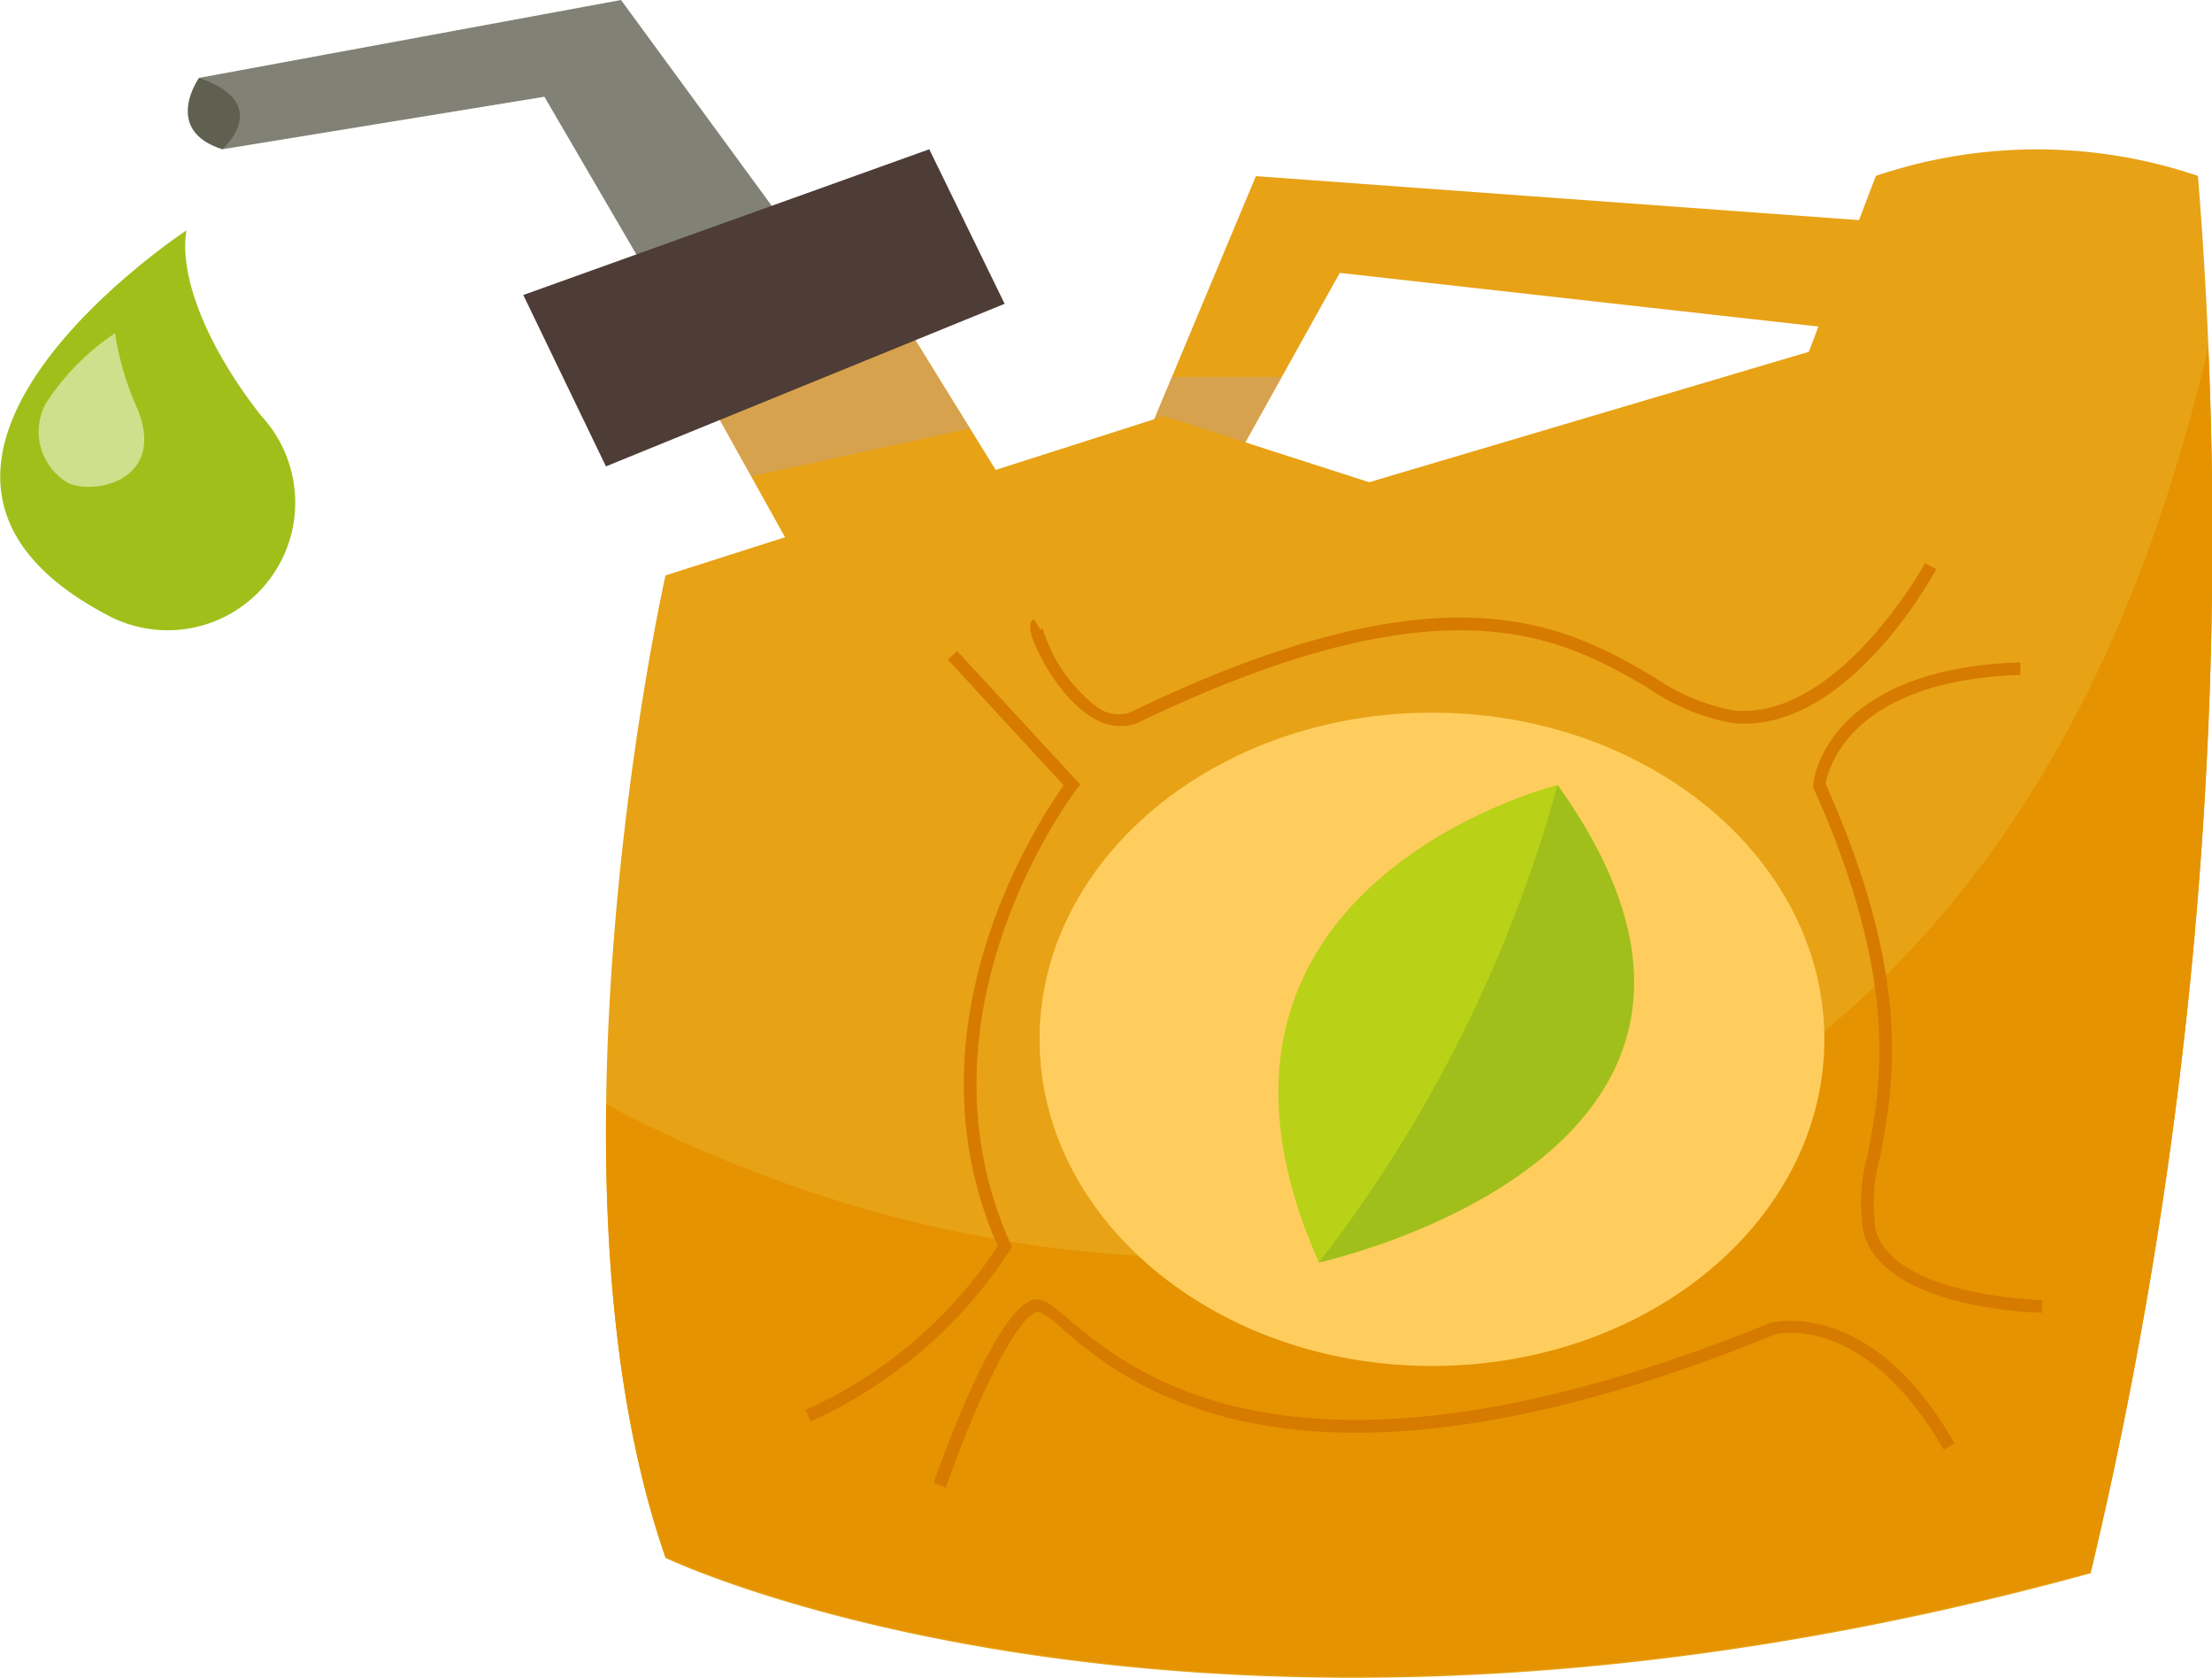
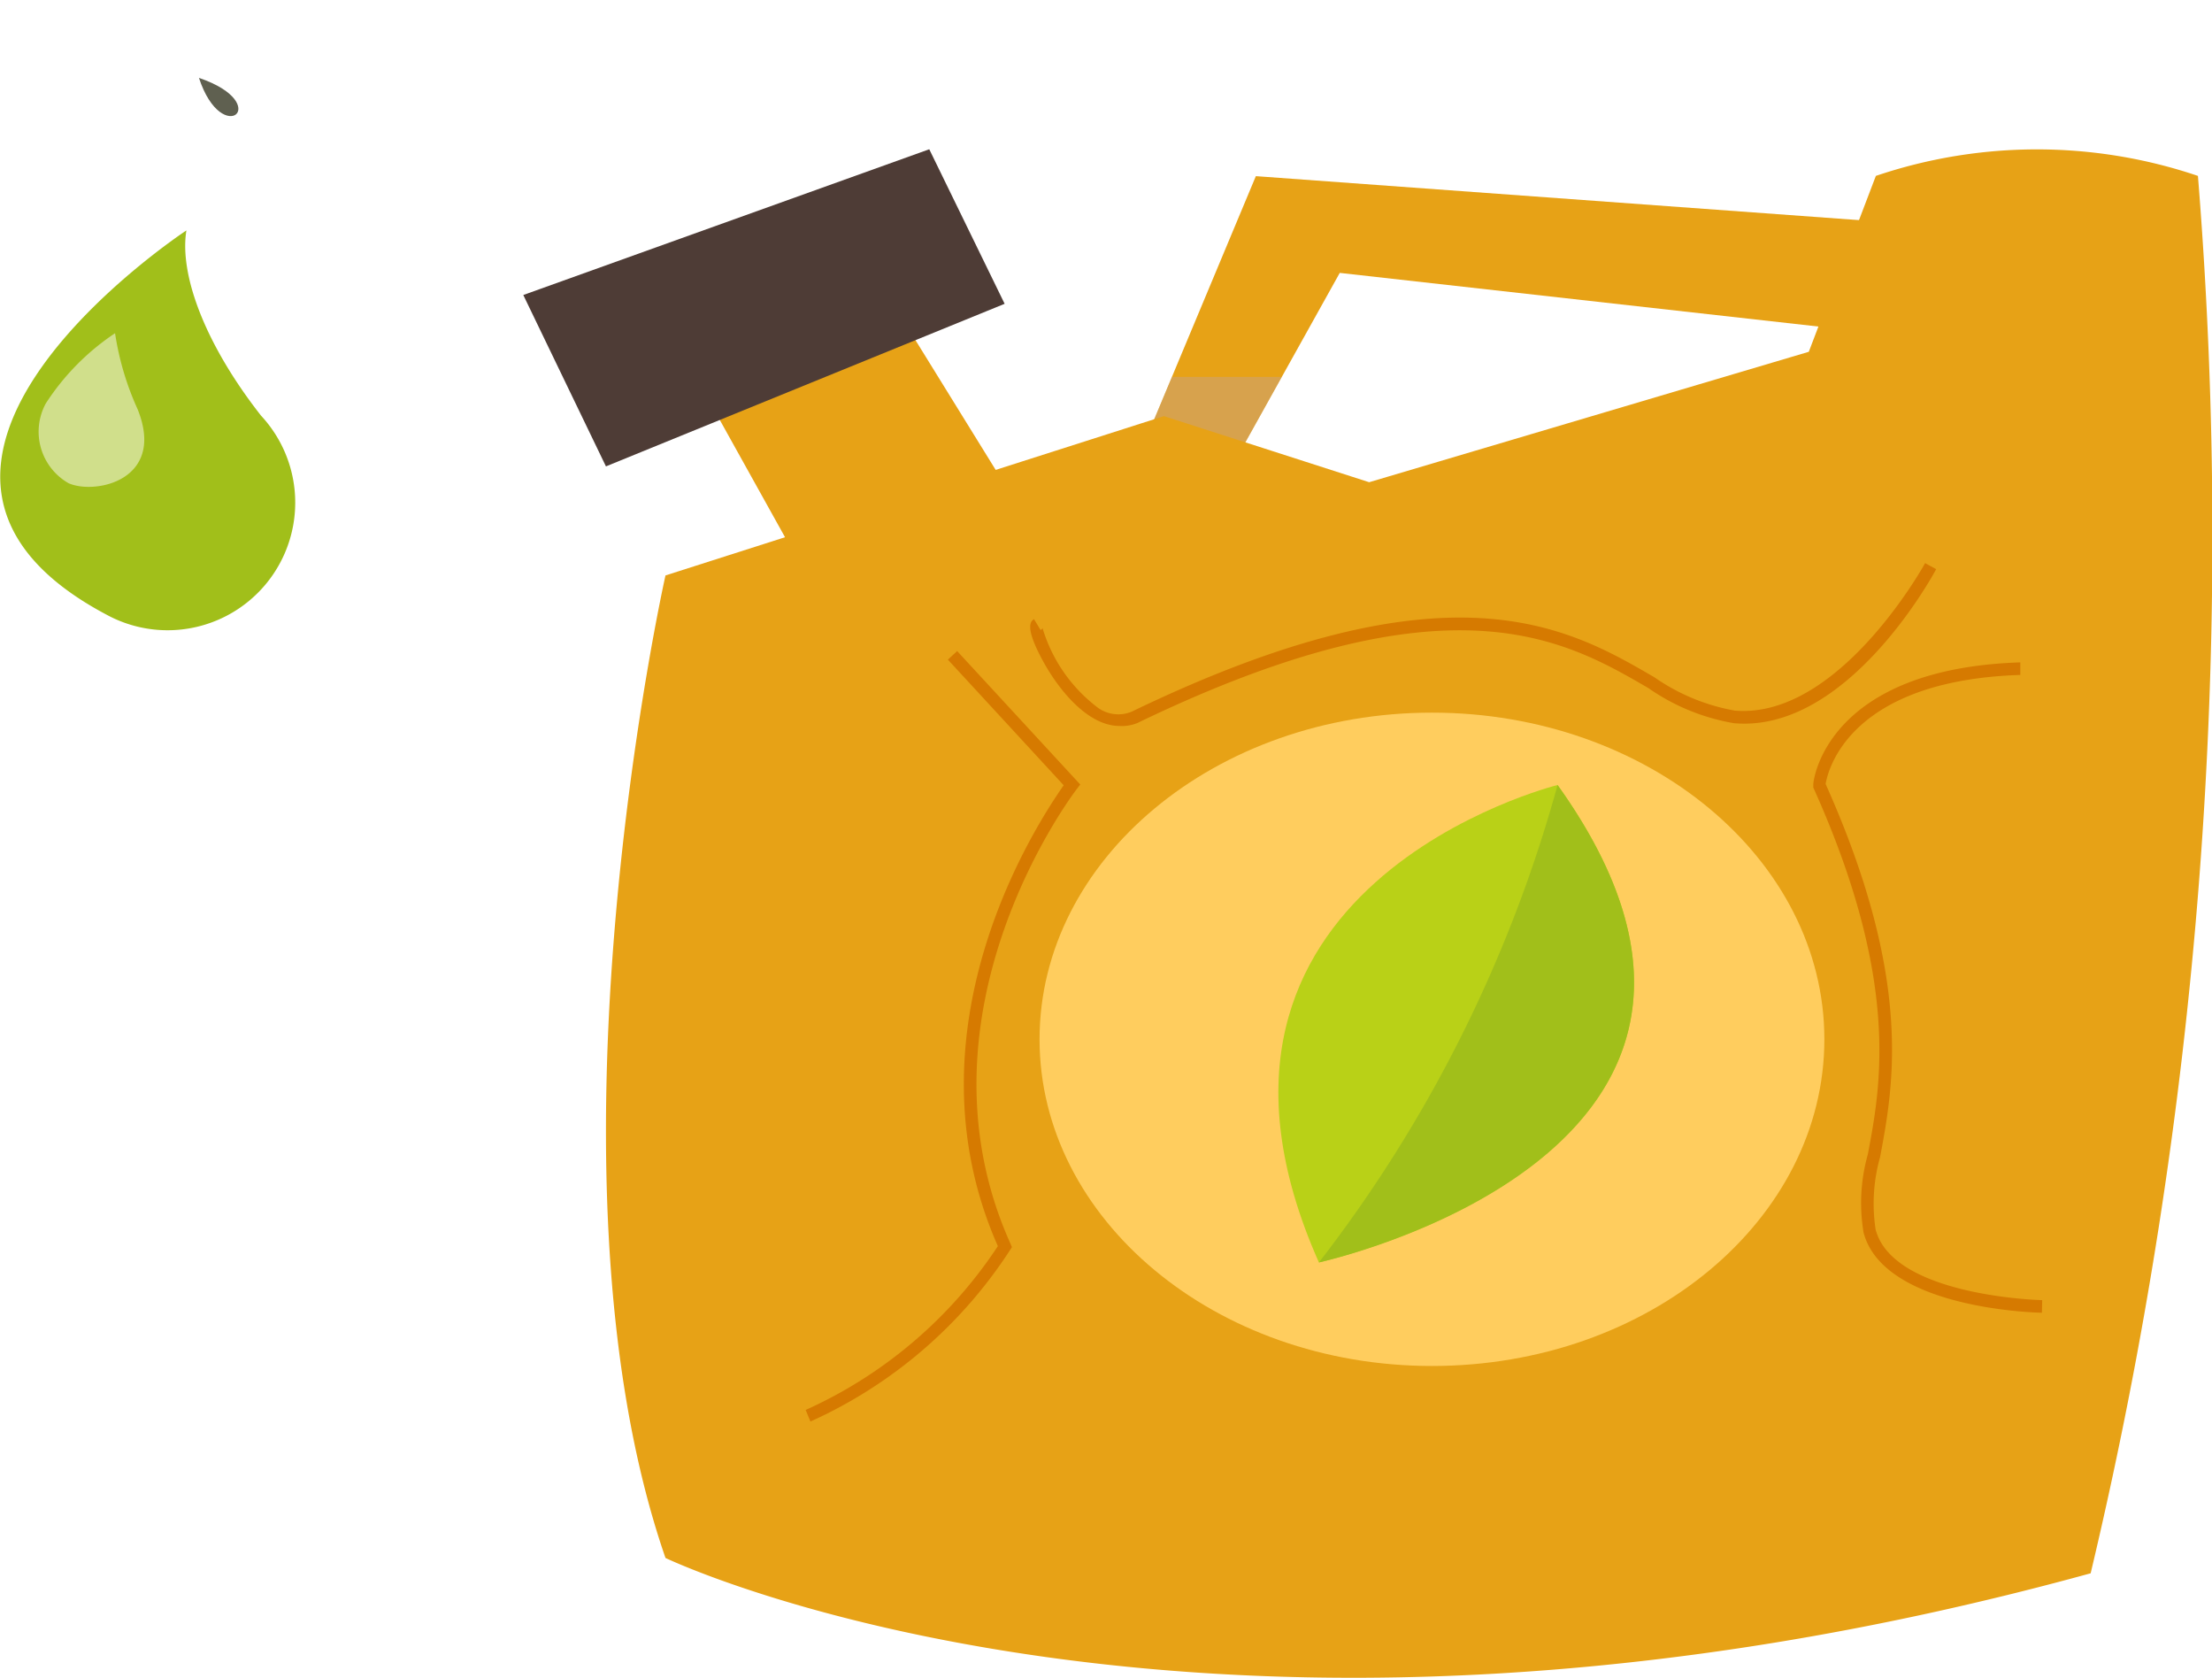
<svg xmlns="http://www.w3.org/2000/svg" viewBox="0 0 88.05 66.77">
  <defs>
    <style>.cls-1{isolation:isolate;}.cls-2{fill:#818275;}.cls-3{fill:#5f6050;}.cls-4{fill:#e7a216;}.cls-5{fill:#c4a290;opacity:0.45;mix-blend-mode:multiply;}.cls-6{fill:#e59300;}.cls-7{fill:#4e3c36;}.cls-8{fill:#ffcd5e;}.cls-9{fill:#b9d117;}.cls-10{fill:#a1bf1a;}.cls-11{fill:#d67a00;}.cls-12{fill:#d0df8b;}</style>
  </defs>
  <title>Ресурс 17</title>
  <g class="cls-1">
    <g id="Слой_2" data-name="Слой 2">
      <g id="Layer_1" data-name="Layer 1">
-         <polygon class="cls-2" points="32.06 10.02 24.72 0 7.92 3.1 8.85 5.94 21.67 3.85 26.57 12.25 32.06 10.02" />
-         <path class="cls-3" d="M7.92,3.1s-1.47,2.08.93,2.84C8.85,5.94,10.93,4.12,7.92,3.1Z" />
+         <path class="cls-3" d="M7.92,3.1C8.85,5.94,10.93,4.12,7.92,3.1Z" />
        <polygon class="cls-4" points="49.99 7.01 45.16 18.56 48.66 19.24 53.33 10.86 73.41 13.11 75.92 8.9 49.99 7.01" />
        <polygon class="cls-5" points="46.65 15 45.16 18.56 48.66 19.24 51.02 15 46.65 15" />
        <path class="cls-4" d="M74.67,7,72,14l-17.5,5.19-8.17-2.63L26.49,22.9s-5.33,23.69,0,39.1c0,0,21.46,10.31,56.73.61A178.31,178.31,0,0,0,87.49,7,20,20,0,0,0,74.67,7Z" />
-         <path class="cls-6" d="M66.29,45.33c-13,7.43-29.46,5.37-42.16-1.38-.08,6.11.47,12.59,2.36,18,0,0,21.46,10.32,56.73.61A177,177,0,0,0,87.9,13.83C84.83,26.85,78.79,38.51,66.29,45.33Z" />
        <polygon class="cls-4" points="27.66 14.93 32.49 23.61 40.66 20.36 35.33 11.74 27.66 14.93" />
-         <polygon class="cls-5" points="35.33 11.74 27.66 14.93 29.91 18.96 38.61 17.05 35.33 11.74" />
        <polygon class="cls-7" points="20.83 11.74 24.12 18.56 39.99 12.09 36.99 5.94 20.83 11.74" />
        <path class="cls-8" d="M57,54.36c-8.62,0-15.62-5.84-15.62-13s7-13,15.62-13,15.62,5.84,15.62,13S65.65,54.36,57,54.36Z" />
        <path class="cls-9" d="M62,31.24s-16.17,4-9.5,19C52.49,50.22,72.49,45.9,62,31.24Z" />
        <path class="cls-10" d="M62,31.24a54.7,54.7,0,0,1-9.5,19S72.49,45.9,62,31.24Z" />
        <path class="cls-11" d="M32.26,56.57l-.19-.46a18,18,0,0,0,7.65-6.52c-3.87-8.76,1.69-17,2.62-18.34l-4.61-5,.37-.34L43,31.22l-.13.17c-.07.09-6.81,8.87-2.64,18.12l.05.12-.07.11A18.54,18.54,0,0,1,32.26,56.57Z" />
-         <path class="cls-11" d="M37.65,59.2,37.17,59c.43-1.22,2.63-7.29,4.11-7.29.32,0,.67.29,1.25.78,2.52,2.13,9.2,7.79,28,.13.19,0,4-.93,7.27,4.82l-.43.25c-3.11-5.4-6.54-4.63-6.68-4.6-19,7.76-25.85,2-28.43-.23a3.34,3.34,0,0,0-.92-.66C40.53,52.24,38.84,55.78,37.65,59.2Z" />
        <path class="cls-11" d="M81.28,52.24c-.26,0-6.3-.16-7.1-3.19a7.13,7.13,0,0,1,.17-3.11c.52-2.74,1.3-6.89-2.17-14.6l0-.06v-.07c0-.19.55-4.6,8.24-4.85l0,.5c-6.82.22-7.66,3.8-7.75,4.34,3.5,7.82,2.7,12,2.17,14.84a6.83,6.83,0,0,0-.18,2.89c.7,2.66,6.57,2.81,6.63,2.81Z" />
        <path class="cls-11" d="M44.56,28.89c-1.21,0-2.38-1.34-3.09-2.67s-.42-1.51-.31-1.58l.26.43A.18.18,0,0,0,41.5,25a6.19,6.19,0,0,0,2.12,3.1,1.39,1.39,0,0,0,1.43.22c12.64-6.1,17.36-3.37,20.8-1.37a8.08,8.08,0,0,0,3.21,1.33c4.14.34,7.54-5.81,7.57-5.87l.44.24c-.14.27-3.56,6.53-8.05,6.13a8.42,8.42,0,0,1-3.41-1.4c-3.34-1.94-7.92-4.6-20.33,1.39A1.62,1.62,0,0,1,44.56,28.89Z" />
        <path class="cls-10" d="M7.42,9.17S-7,18.65,4.39,24.54a5.08,5.08,0,0,0,6-8C8.17,13.71,7.13,10.94,7.42,9.17Z" />
        <path class="cls-12" d="M5.48,16.29c1.13,2.82-1.69,3.41-2.75,2.94a2.36,2.36,0,0,1-.91-3.17,9.65,9.65,0,0,1,2.76-2.8A11.4,11.4,0,0,0,5.48,16.29Z" />
      </g>
    </g>
  </g>
</svg>